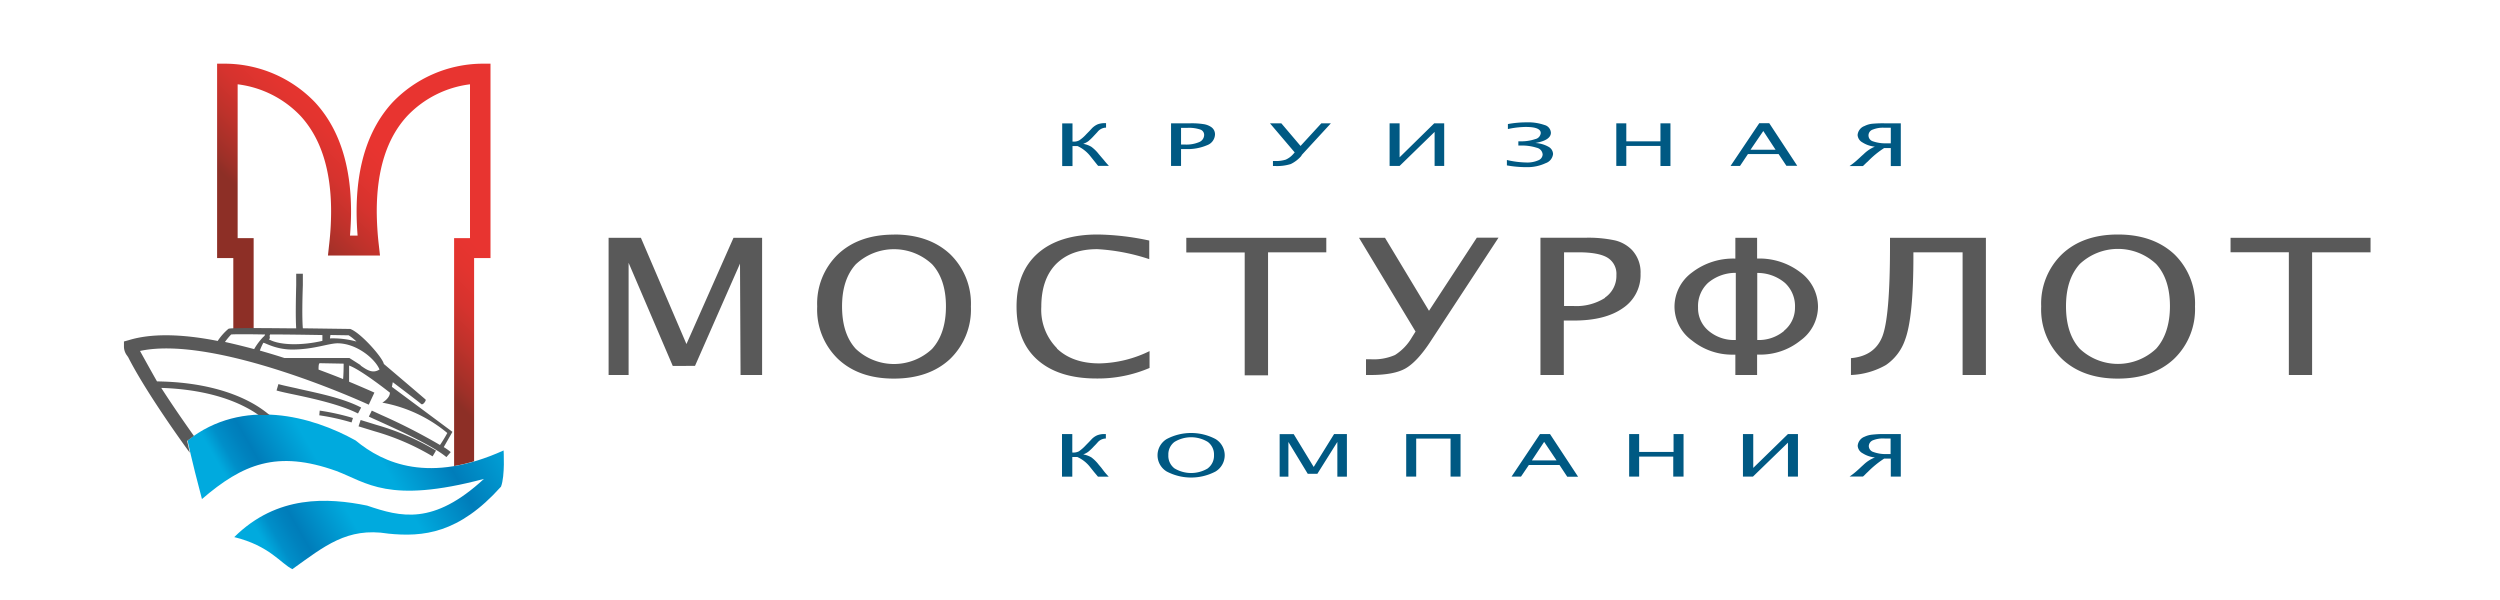
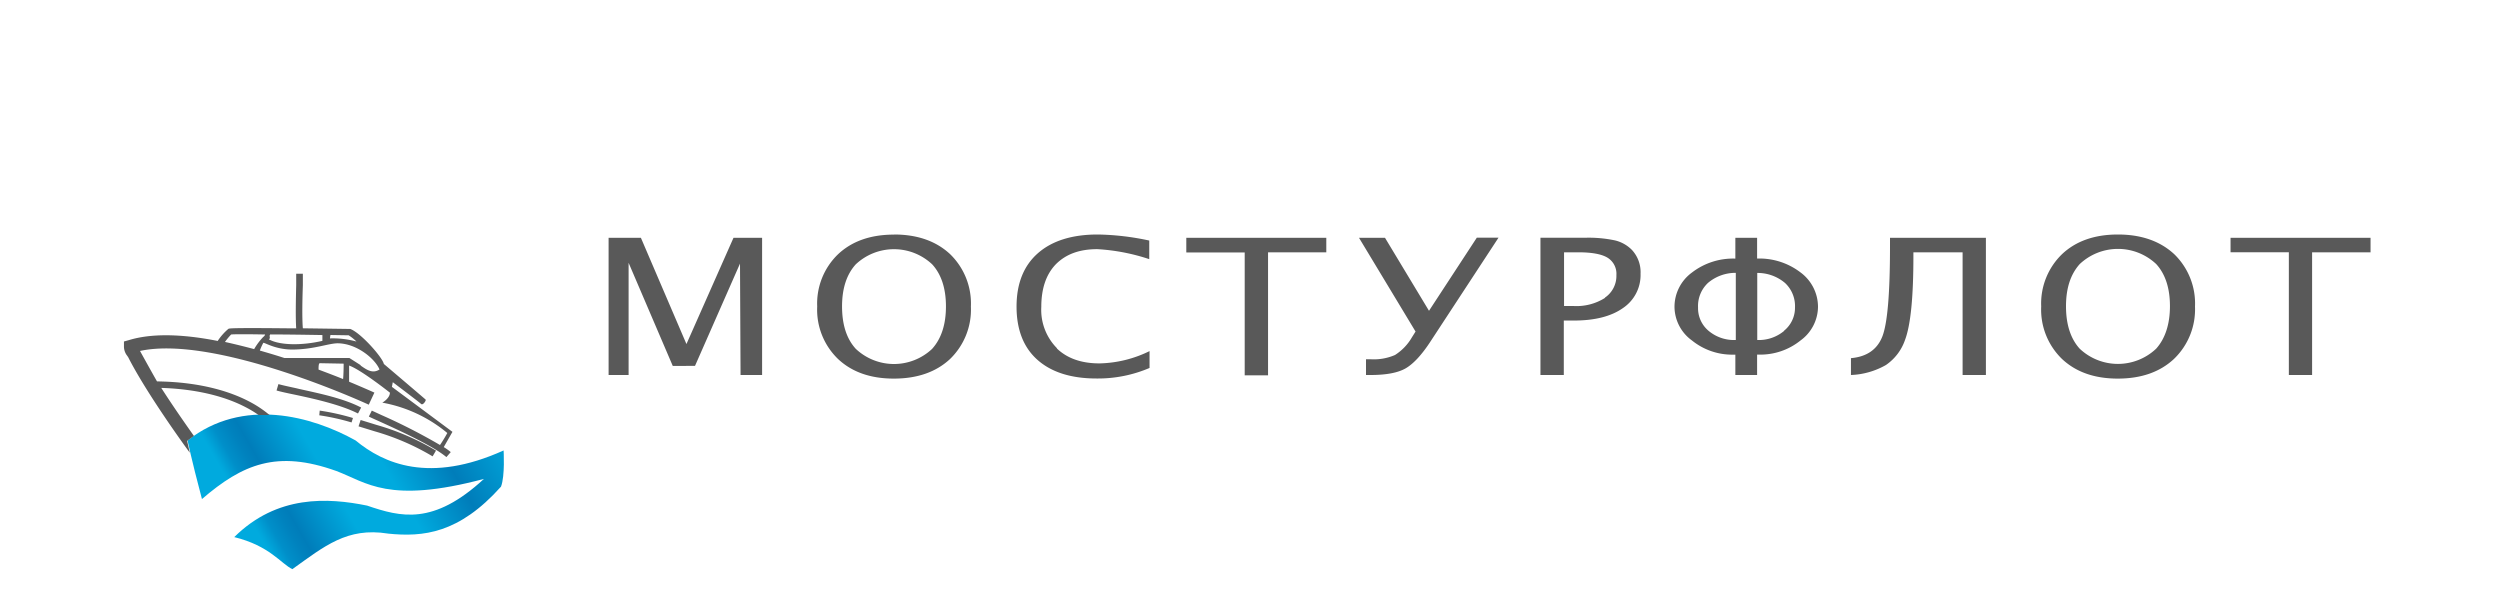
<svg xmlns="http://www.w3.org/2000/svg" viewBox="0 0 500 120">
  <defs>
    <linearGradient id="a" data-name="Безымянный градиент" x1="37.01" y1="-212.08" x2="102.78" y2="-145.08" gradientTransform="matrix(1, 0, 0, -1, 0, -126.87)" gradientUnits="userSpaceOnUse">
      <stop offset="0.44" stop-color="#8d2f26" />
      <stop offset="0.47" stop-color="#9f3028" />
      <stop offset="0.54" stop-color="#bf322b" />
      <stop offset="0.6" stop-color="#d6332e" />
      <stop offset="0.66" stop-color="#e3342f" />
      <stop offset="0.71" stop-color="#e83430" />
    </linearGradient>
    <linearGradient id="b" data-name="Безымянный градиент 2" x1="44.83" y1="-234.37" x2="94.28" y2="-205.81" gradientTransform="matrix(1, 0, 0, -1, 0, -126.87)" gradientUnits="userSpaceOnUse">
      <stop offset="0.11" stop-color="#00aade" />
      <stop offset="0.12" stop-color="#00a6db" />
      <stop offset="0.16" stop-color="#008fc9" />
      <stop offset="0.21" stop-color="#0082be" />
      <stop offset="0.24" stop-color="#007dba" />
      <stop offset="0.42" stop-color="#00aade" />
      <stop offset="0.61" stop-color="#00aade" />
      <stop offset="0.81" stop-color="#007dba" />
      <stop offset="1" stop-color="#00a0d6" />
    </linearGradient>
  </defs>
  <title>mosturflot-logo</title>
-   <path d="M46.73,65.8h4V47.62h-3.2V16.86A20.89,20.89,0,0,1,60.1,23.18q6.12,6.66,6.12,19.12a57.43,57.43,0,0,1-.39,6.59L65.59,51.1H76l-0.25-2.21a61.91,61.91,0,0,1-.4-6.59c0-8.26,2-14.68,6.11-19.12A20.87,20.87,0,0,1,94,16.86V47.62H90.82V93.21a35.1,35.1,0,0,0,4-.95V51.61H98.1V12.74h-2a25.14,25.14,0,0,0-17.58,7.72c-4.78,5.19-7.2,12.53-7.2,21.86,0,1.55.07,3.14,0.2,4.8H70c0.13-1.66.21-3.25,0.21-4.8C70.21,33,67.8,25.66,63,20.46a25.1,25.1,0,0,0-17.58-7.72h-2V51.61h3.24V65.8h0.07Z" fill="url(#a)" />
  <path d="M77.59,106.72c7.05,0.72,14.2,0,22.61-9.39,0.83-2.15.52-7.24,0.52-7.24-14.84,6.7-24,2.63-29.6-2-8.7-4.84-22.52-8.73-33.6,0,0,0,.68,3.46,2.87,11.72,8.15-7,15-9.87,26.88-5.61,6.06,2.27,10.36,6.67,29.52,1.58-10.15,9.36-16.62,7.63-23.37,5.34-7.81-1.59-18-2.19-26.57,6.3,7.09,1.73,9.37,5.34,11.62,6.41,6.41-4.58,10.94-8.41,19.09-7.12h0Z" fill="url(#b)" />
  <path d="M59.31,77.66c-1.47-.32-2.74-0.59-3.63-0.84L55.31,78.1c0.94,0.27,2.22.54,3.72,0.85,3.86,0.82,9.13,2,12.57,3.75l0.63-1.19c-3.61-1.88-8.51-2.85-12.43-3.73ZM72.13,84l-0.42,1.27,3.25,1a48.55,48.55,0,0,1,11.56,5l0.68-1.15A50.11,50.11,0,0,0,75.37,85Zm18.36,2.37-12.11-9,0.18-.93s5.31,4,5.66,4.35,1.07-.71.9-0.88-8.35-7.12-8.35-7.12c-0.27-1.32-4.66-6.28-6.73-7h0l-10-.14h0.53c-0.18-2.11-.09-6,0-8.6v-2.3H59.24V57c-0.06,2.58-.15,6.47,0,8.67h-1c-12.08-.13-12.33,0-12.56.1a11.2,11.2,0,0,0-2.14,2.42c-7.45-1.47-13.39-1.5-17.75-.17l-1,.28v1a3,3,0,0,0,.67,1.88,1.77,1.77,0,0,0,.16.23c3.56,7,10.82,17.07,12.34,19.14h0c-0.37-1.61-.53-2.37-0.53-2.37,0.45-.35.9-0.65,1.35-1h0c-1.58-2.23-4.13-5.86-6.53-9.6,8.26,0.27,13.65,2.18,16.82,3.83A21.18,21.18,0,0,1,51.71,83H53.9a21.9,21.9,0,0,0-4.1-2.72c-3.4-1.78-9.31-3.88-18.4-4C30.15,74.08,29,72,28,70.19h0c15.22-3.28,45.45,10.59,45.75,10.75l1.13-2.42s-2-.9-5.06-2.18V73.11c2.33,0.8,8.16,5.42,8.16,5.42,0,1.15-1.52,2-1.52,2a28.13,28.13,0,0,1,13,6.07A26.18,26.18,0,0,1,88,89a116.41,116.41,0,0,0-11.73-6l-1.91-.88-0.59,1.19c0.37,0.2,1.07.5,1.95,0.9,3.51,1.59,10.82,4.9,13.56,7.21l0.87-1a10.74,10.74,0,0,0-1.4-1ZM66.09,67l3.64,0.06a9.55,9.55,0,0,1,1.57,1.25,17.81,17.81,0,0,0-5.3-.63A4.92,4.92,0,0,1,66.09,67ZM54,67V66.89c3.17,0,6.91.06,10.48,0.12v1.16c-4,.94-8.5.94-10.7-0.3,0.4-.28,0-0.66.22-0.88h0Zm-9,1.38a12.86,12.86,0,0,1,1.23-1.48c0.59-.07,3.27-0.07,6.79,0a0.85,0.85,0,0,1-.36.48,12.53,12.53,0,0,0-1.83,2.44Q47.75,69,45,68.39h0Zm23.61,7.43c-1.45-.59-3.11-1.22-4.9-1.89,0-.53,0-1.28.27-1.28l4.75,0.09s0,2-.11,3.08h0Zm3.56-2.75L69.88,71.6h-13l-0.5-.16c-1.52-.49-3-0.92-4.41-1.33a11.73,11.73,0,0,1,.69-1.54c0.28-.09,2.37,1.32,5.74,1.34,4.39,0,7.39-1.29,9.24-1.25,3.85,0.09,7.45,3.2,8.26,5.24-1.41.9-2.57,0.05-3.85-.84h0.12Zm-8.31,10a45.56,45.56,0,0,1,6.45,1.43l0.28-.89a46.82,46.82,0,0,0-6.65-1.48Z" fill="#595959" />
-   <path d="M374.42,86.93a4.53,4.53,0,0,0-1.49.41,2.11,2.11,0,0,0-1.39,1.82,1.82,1.82,0,0,0,1,1.5,5.54,5.54,0,0,0,2.45.83,6.8,6.8,0,0,0-2.22,1.4l-0.57.52-0.25.24-0.42.38a14.27,14.27,0,0,1-1.62,1.28h2.68l0.25-.22c0.3-.3.52-0.53,0.72-0.7a19.25,19.25,0,0,1,3.27-2.67h1.33v3.6h2V86.81H376.9A20.12,20.12,0,0,0,374.42,86.93Zm3.7,0.79v3.09h-0.69a7.17,7.17,0,0,1-2.75-.41,1.27,1.27,0,0,1-.92-1.21,1.31,1.31,0,0,1,.87-1.15,5.5,5.5,0,0,1,2.28-.34h1.25ZM286.84,33.19h2V24.67h-2l-6.92,6.79V24.67h-2v8.52h2l7-6.81v6.81h-0.08ZM308,86.81l-5.69,8.51h1.89L305.77,93h6.13l1.55,2.35h2.17L310,86.81h-2Zm-1.62,5.27,2.45-3.71,2.48,3.71h-4.93Zm-25.14,3.24h2v-7.6h6.87v7.6h2V86.81H281.24v8.51Zm27.87-62.68a2.19,2.19,0,0,0,1.5-1.83,1.7,1.7,0,0,0-.94-1.47,6,6,0,0,0-2.61-.74c2.08-.36,3.12-1.06,3.12-2.06A1.69,1.69,0,0,0,308.9,25a10,10,0,0,0-3.65-.53,20.43,20.43,0,0,0-3.67.34v1a17.54,17.54,0,0,1,3.57-.42q3,0,3,1.23a1.37,1.37,0,0,1-1.1,1.2,8.7,8.7,0,0,1-3.11.44h-0.27v0.85H304a9.93,9.93,0,0,1,3.38.45,1.48,1.48,0,0,1,1.15,1.34,1.31,1.31,0,0,1-.87,1.16,5.38,5.38,0,0,1-2.36.44,18.49,18.49,0,0,1-3.92-.5v1.08a21.9,21.9,0,0,0,4,.35A8.47,8.47,0,0,0,309.11,32.64Zm46.61-1.83,1.56,2.35h2.17l-5.6-8.52h-2l-5.74,8.55H348l1.59-2.38h6.13Zm-3.06-4.61,2.45,3.74h-5Zm-20.57,7h2V24.67h-2v3.59h-6.83V24.67h-2v8.52h2v-4h6.83v4h0Zm18.56,60.38V86.81h-2.06v8.51h2l7-6.79v6.79h2V86.81h-2Zm-16-3.19h-6.82V86.81h-2v8.51h2v-4h6.82v4h2.06V86.81h-2V90.4h-0.06ZM220.24,93.52l-0.5-.59a7.54,7.54,0,0,0-1.47-1.46,4.94,4.94,0,0,0-1.63-.59,3.69,3.69,0,0,0,1-.52,9.5,9.5,0,0,0,1.13-1.08l0.3-.3,0.38-.41a2.24,2.24,0,0,1,1.57-.86h0.15v-0.9h-0.25a3.91,3.91,0,0,0-1.46.24,3.47,3.47,0,0,0-1.16.82l-0.5.53-0.61.62a8.33,8.33,0,0,1-1.42,1.25,2.43,2.43,0,0,1-1.22.24h-0.09v-3.7H212.4v8.52h2.06V91.4h1a6.72,6.72,0,0,1,2.55,2l0.8,1,0.63,0.75,0.15,0.18h2.15a13.77,13.77,0,0,1-1-1.15Zm0-62.13-0.5-.59a7.48,7.48,0,0,0-1.47-1.44,4.5,4.5,0,0,0-1.63-.59,4.47,4.47,0,0,0,1-.51,10.29,10.29,0,0,0,1.13-1.09l0.34-.36,0.38-.41a2.28,2.28,0,0,1,1.57-.87h0.15v-0.9H221a4,4,0,0,0-1.46.23,3.67,3.67,0,0,0-1.16.81l-0.5.54-0.61.62a7.35,7.35,0,0,1-1.42,1.24,2.3,2.3,0,0,1-1.22.25H214.5V24.68h-2.06v8.53h2.06v-4h1a7,7,0,0,1,2.55,2l0.8,1L219.48,33l0.15,0.17h2.15c-0.32-.34-0.65-0.71-1-1.15Zm42.5,62-4-6.57h-2.81v8.51h1.75V88.39l3.87,6.37h1.92l4-6.37v6.94h1.91V86.81h-2.56ZM236.23,29.81h0.88a9.88,9.88,0,0,0,4.31-.77A2.38,2.38,0,0,0,243,26.91a1.74,1.74,0,0,0-.76-1.5,3.64,3.64,0,0,0-1.5-.58,15.24,15.24,0,0,0-2.61-.17h-3.92v8.52h2V29.81h0Zm0-4.24h1.25a7.09,7.09,0,0,1,2.58.34,1.12,1.12,0,0,1,.77,1.09,1.57,1.57,0,0,1-1,1.42,6.51,6.51,0,0,1-2.8.49h-0.82V25.57h0Zm6.88,62.24a10.45,10.45,0,0,0-9.77,0,3.79,3.79,0,0,0,0,6.49,10.48,10.48,0,0,0,9.77,0A3.79,3.79,0,0,0,243.11,87.81Zm-1.54,5.86a6.45,6.45,0,0,1-6.68,0A3.14,3.14,0,0,1,233.67,91a3.1,3.1,0,0,1,1.22-2.61,6.41,6.41,0,0,1,6.68,0A3.12,3.12,0,0,1,242.8,91a3.16,3.16,0,0,1-1.21,2.64h0Zm18.71-62.6,5.9-6.41h-1.91l-4.16,4.53-3.84-4.52H254l4.94,5.81-0.31.35a4.3,4.3,0,0,1-1.49,1.1,6.49,6.49,0,0,1-2.15.27h-0.4v1H255a9.17,9.17,0,0,0,3.15-.39,6.52,6.52,0,0,0,2.2-1.73h-0.07Zm116.54-6.41a22.64,22.64,0,0,0-2.48.1,4.49,4.49,0,0,0-1.43.44,2.1,2.1,0,0,0-1.39,1.8,1.83,1.83,0,0,0,1,1.5,5.54,5.54,0,0,0,2.45.83,7,7,0,0,0-2.2,1.46l-0.57.51-0.25.24-0.42.38a14.66,14.66,0,0,1-1.62,1.29h2.68l0.25-.24c0.3-.29.52-0.51,0.72-0.67a18.08,18.08,0,0,1,3.27-2.69h1.33v3.6h2V24.67h-3.34Zm1.22,4h-0.69a7.58,7.58,0,0,1-2.75-.39,1.23,1.23,0,0,1,0-2.37,5.4,5.4,0,0,1,2.28-.35h1.28v3.11H378Z" fill="#005983" />
  <path d="M211.4,69.65a10.91,10.91,0,0,1-3.14-8.28q0-5.52,2.93-8.54c2-2,4.7-3,8.27-3a40,40,0,0,1,10.39,2V48.11a52.23,52.23,0,0,0-10.3-1.21c-5.16,0-9.17,1.27-12,3.77s-4.24,6.07-4.24,10.65,1.38,8.15,4.16,10.63,6.73,3.75,11.84,3.75a26.23,26.23,0,0,0,10.6-2.11V70.22a23.76,23.76,0,0,1-10,2.46q-5.43,0-8.55-3Zm25.89-19.16h11.65V75.07h4.67V50.46h11.65v-2.9h-28v2.9Zm-100,18.32-9.11-21.25h-6.46V75h4V52.56l8.83,20.62H139l9-20.46L148.11,75h4.31V47.56H146.7ZM178.8,46.92q-7,0-11.18,3.92a13.69,13.69,0,0,0-4.18,10.47,13.69,13.69,0,0,0,4.18,10.5q4.18,3.92,11.18,3.91T190,71.81a13.75,13.75,0,0,0,4.18-10.49A13.75,13.75,0,0,0,190,50.81q-4.2-3.9-11.18-3.91h0Zm7.64,22.84a11.13,11.13,0,0,1-15.29,0q-2.74-3-2.74-8.48c0-3.58.91-6.39,2.74-8.41a11.16,11.16,0,0,1,15.29,0c1.83,2,2.75,4.83,2.75,8.41s-0.91,6.42-2.74,8.46h0v0ZM323,48.08a25.56,25.56,0,0,0-6-.53h-8.91V75h4.67V64.11h2q6.29,0,9.82-2.49a7.94,7.94,0,0,0,3.53-6.87,6.52,6.52,0,0,0-1.76-4.8A7.08,7.08,0,0,0,323,48.08Zm-2,11.5a10.69,10.69,0,0,1-6.34,1.62h-1.85V50.46h2.83q4.08,0,5.85,1.07A3.77,3.77,0,0,1,323.28,55a5.25,5.25,0,0,1-2.3,4.53h0ZM378,49.3q0,14.22-1.56,18.07t-6.25,4.26V75a15.27,15.27,0,0,0,7-2A10,10,0,0,0,381,68q1.7-4.49,1.68-17V50.46h9.84V75h4.66V47.56H378V49.3ZM285.8,62.16L277,47.56h-5.2l11.31,18.75-0.7,1.11A10.24,10.24,0,0,1,279,71a10.66,10.66,0,0,1-4.92.85H273.2V75h0.91q4.7,0,7-1.32c1.54-.88,3.27-2.72,5.07-5.51L299.7,47.54h-4.34ZM423.59,46.9q-7,0-11.17,3.92a13.73,13.73,0,0,0-4.18,10.47,13.73,13.73,0,0,0,4.18,10.52q4.19,3.92,11.17,3.91t11.18-3.91A13.73,13.73,0,0,0,439,61.32a13.73,13.73,0,0,0-4.18-10.51Q430.58,46.91,423.59,46.9Zm7.64,22.84a11.13,11.13,0,0,1-15.29,0c-1.82-2-2.74-4.86-2.74-8.48s0.91-6.4,2.75-8.45a11.16,11.16,0,0,1,15.29,0c1.83,2,2.75,4.83,2.75,8.41s-0.93,6.48-2.76,8.52h0ZM360.11,54.49a13.53,13.53,0,0,0-8.69-2.78V47.56h-4.35v4.16a13.47,13.47,0,0,0-8.67,2.78,8.5,8.5,0,0,0-3.5,6.91,8.38,8.38,0,0,0,3.5,6.69,12.77,12.77,0,0,0,8.26,2.83h0.41V75h4.35V70.92h0.39a12.79,12.79,0,0,0,8.3-2.83,8.4,8.4,0,0,0,3.49-6.69A8.56,8.56,0,0,0,360.11,54.49ZM347.11,68a7.9,7.9,0,0,1-5.4-1.84,5.9,5.9,0,0,1-2.1-4.69,6.33,6.33,0,0,1,2-4.9,8.51,8.51,0,0,1,5.55-2V68h0Zm9.74-1.84a7.89,7.89,0,0,1-5.4,1.84V54.59a8.48,8.48,0,0,1,5.55,2,6.33,6.33,0,0,1,2,4.9,5.91,5.91,0,0,1-2.22,4.68h0.07Zm89.26-18.61v2.9h11.66V75h4.65V50.46h11.69v-2.9h-28Z" fill="#595959" />
-   <rect width="500" height="120" fill="none" />
</svg>